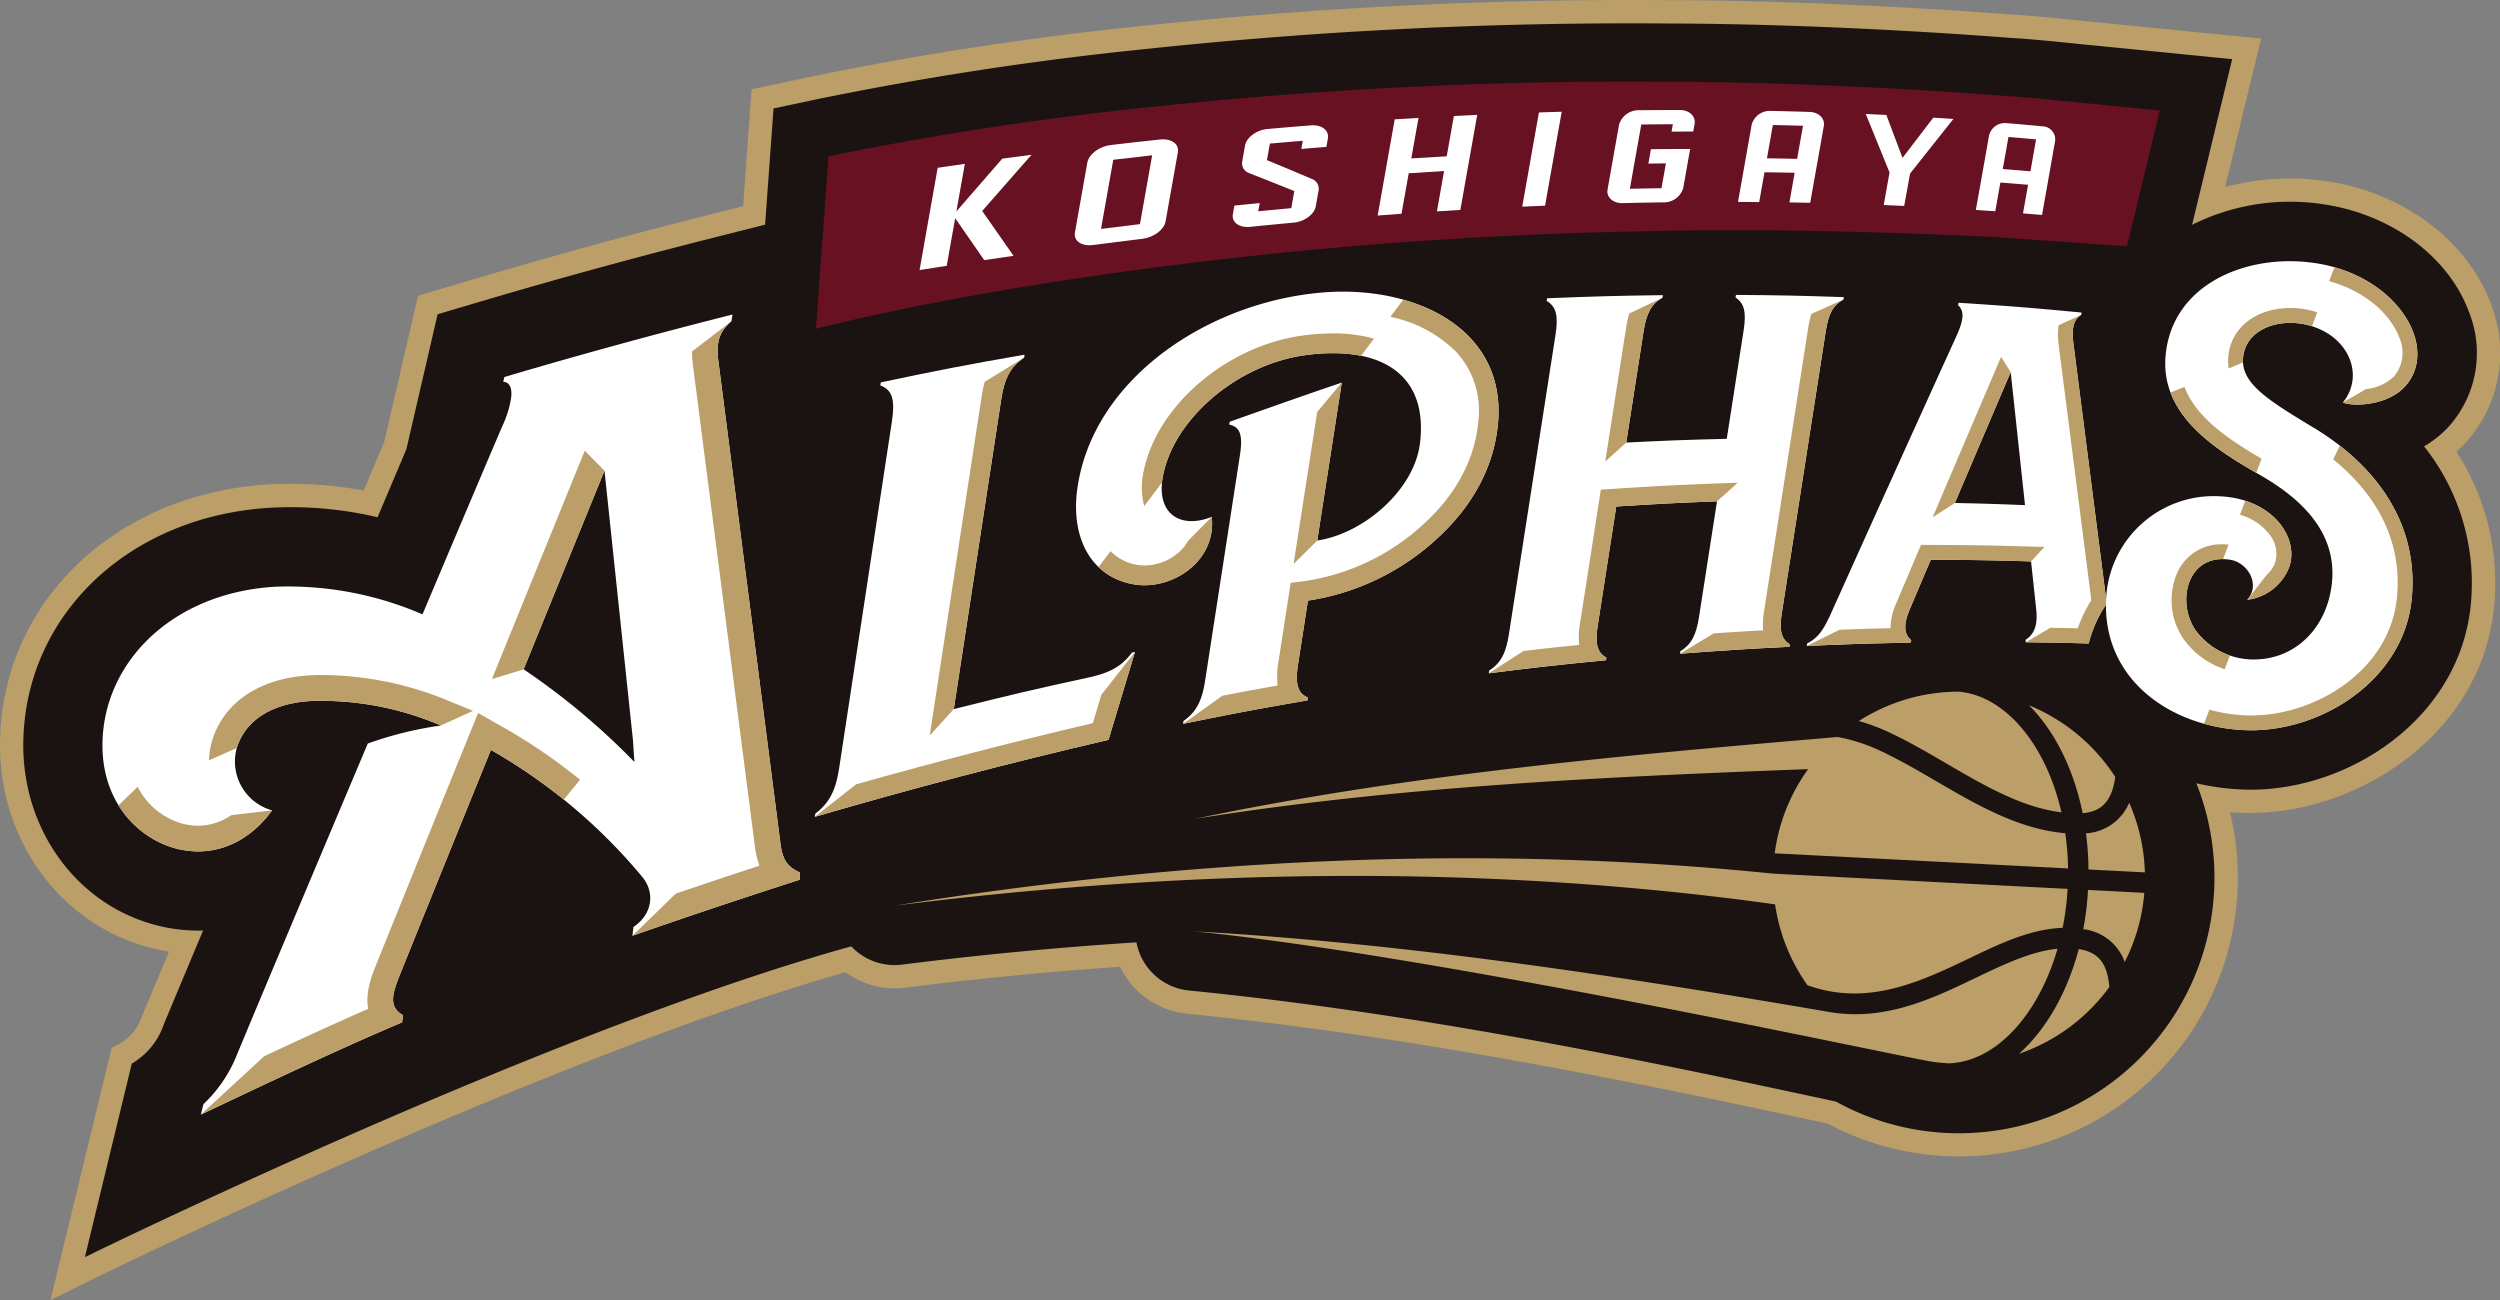
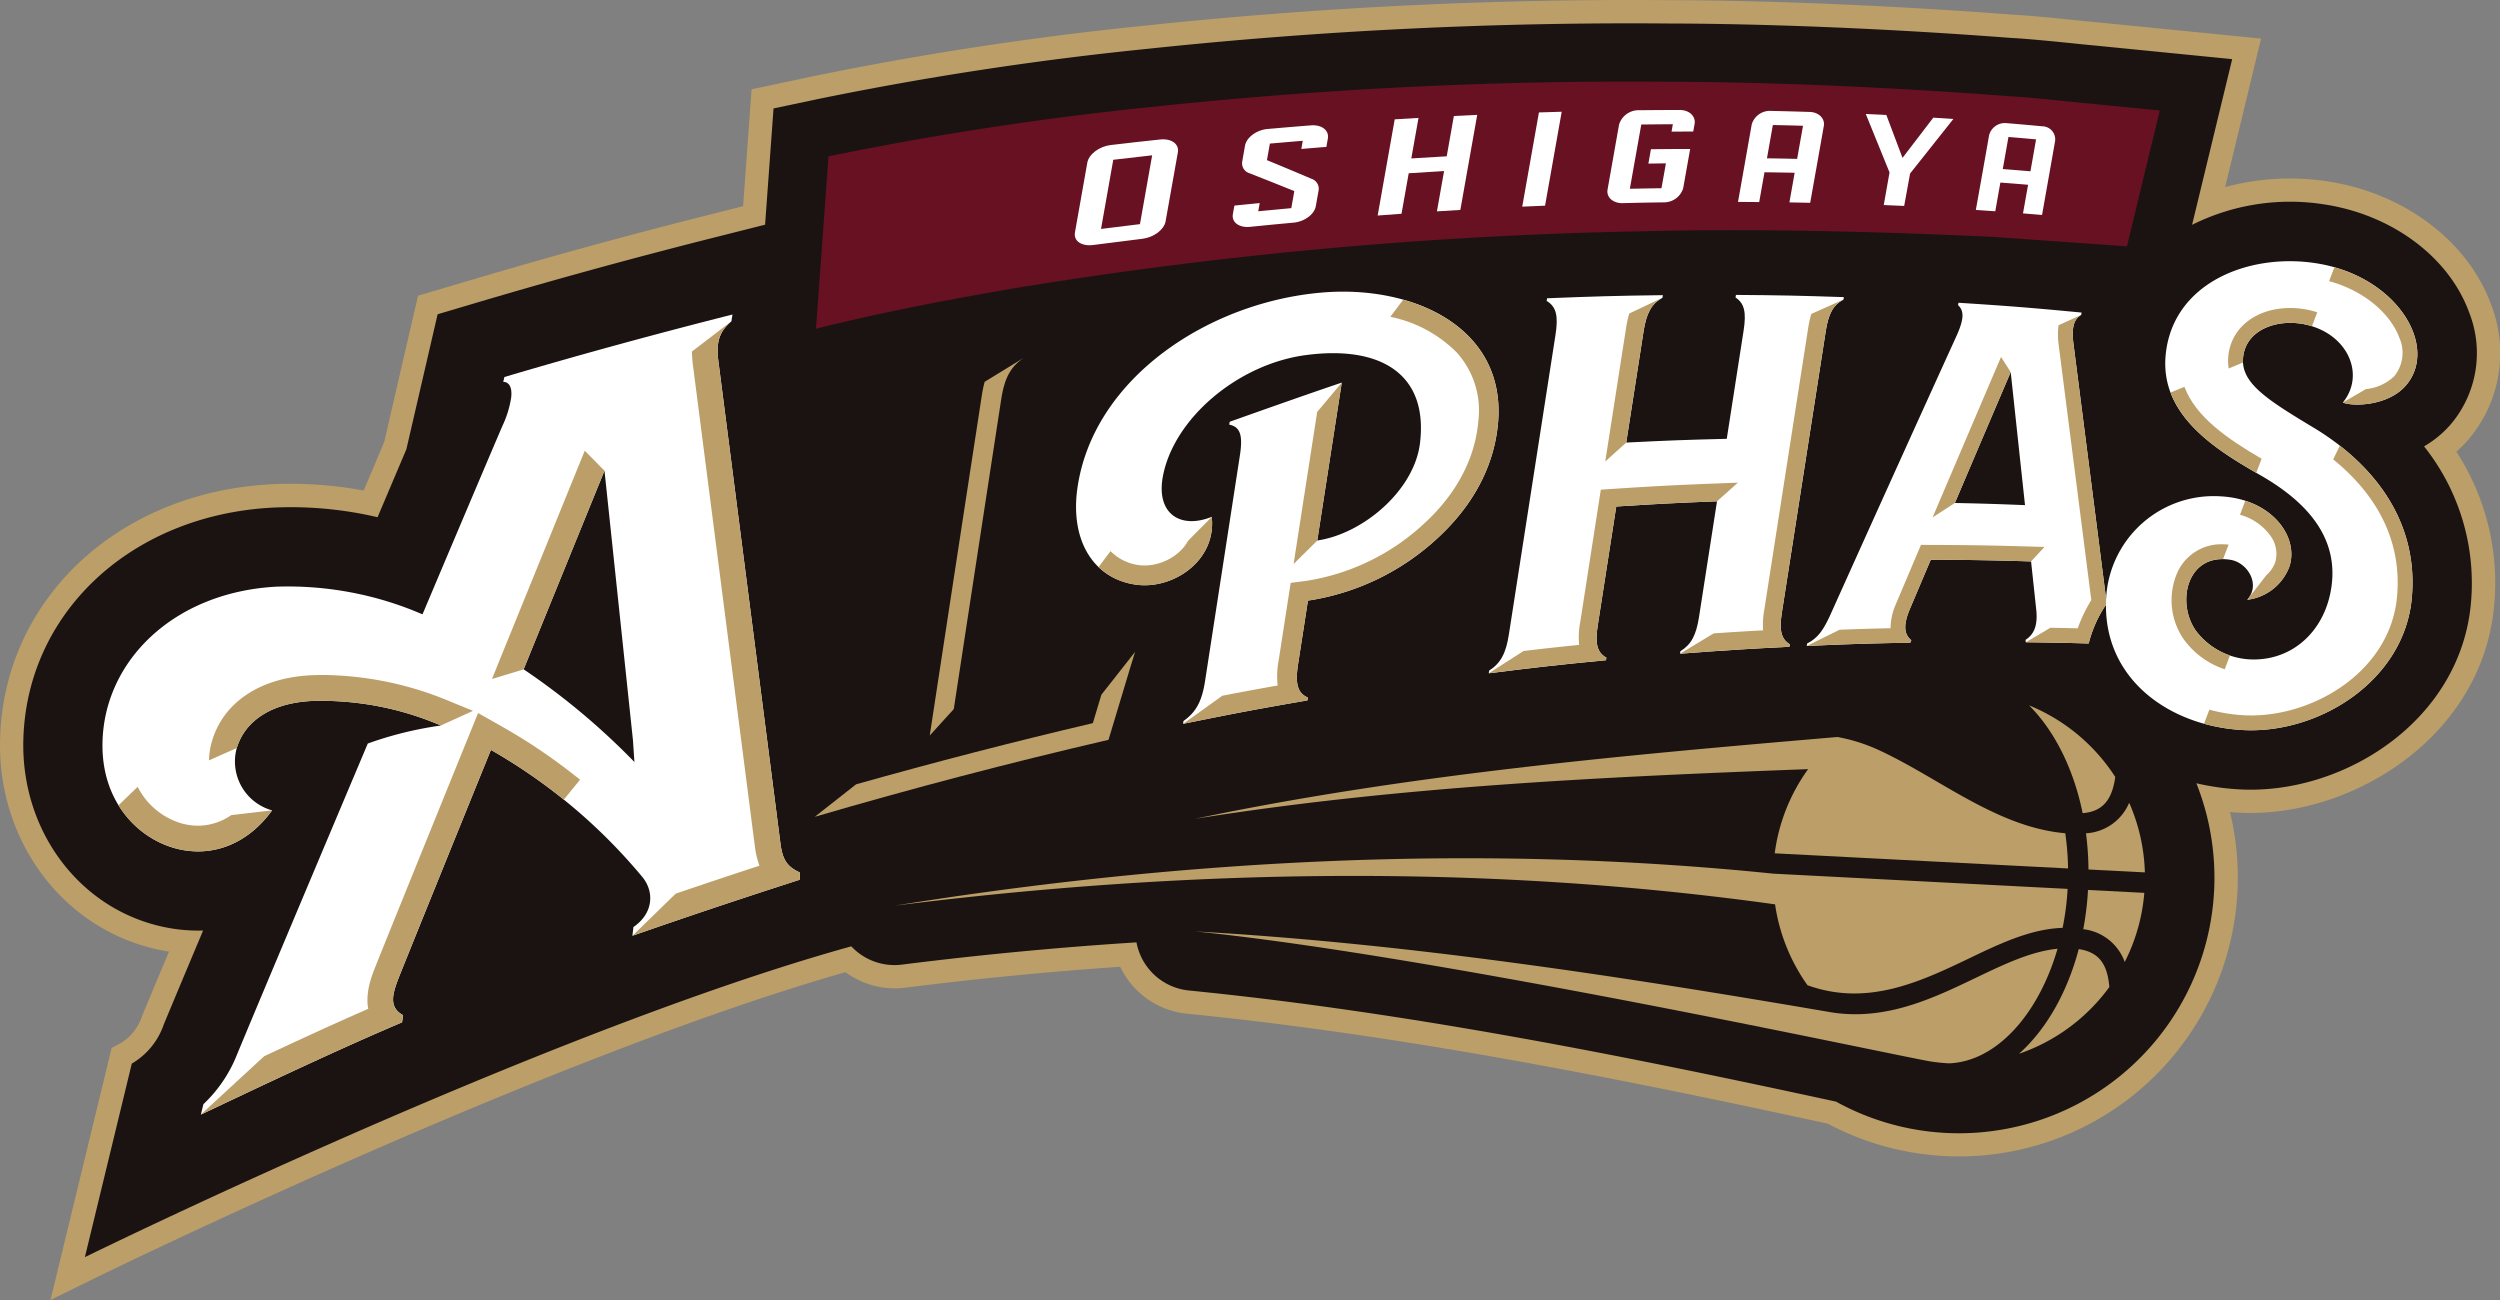
<svg xmlns="http://www.w3.org/2000/svg" width="400" height="207.997" viewBox="0 0 400 207.997">
  <rect x="0" y="0" width="400" height="207.997" fill="#808080" stroke="none" />
  <defs>
    <clipPath id="clip-path">
      <rect id="長方形_3" data-name="長方形 3" width="400" height="207.997" fill="none" />
    </clipPath>
  </defs>
  <g id="グループ_5" data-name="グループ 5" transform="translate(0 0)">
    <g id="グループ_4" data-name="グループ 4" transform="translate(0 0)" clip-path="url(#clip-path)">
      <path id="パス_52" data-name="パス 52" d="M394.725,70.582a21.338,21.338,0,0,0,3.863-21.817c-3.7-10.2-14.02-17.953-26.307-19.764a39.81,39.81,0,0,0-16.253.933l5.744-23.76L335.621,3.579c-1.1-.1-2.359-.227-3.675-.36-3.284-.337-7.006-.713-9.984-.878C302.865.892,283.407.069,267.193.029a740.317,740.317,0,0,0-84.07,4.083,528.346,528.346,0,0,0-53.273,8.142l-9.6,2.03L118.894,32.99l-5.705,1.442c-12.656,3.189-24.8,6.52-37.145,10.172l-9.161,2.711L61.468,70.731l-3.284,7.758a63.769,63.769,0,0,0-14.929-1C18.61,78.865.422,96.137.006,118.557c-.29,15.751,9.608,29.356,24.082,33.094.98.251,1.959.455,2.947.611-1.959,4.678-3.417,8.158-4.263,10.2a7.978,7.978,0,0,1-3.448,4.428l-1.465.784L8.078,208l7.147-3.511c.721-.353,71.853-35.186,120.048-48.939a13.334,13.334,0,0,0,9.506,2.492c11.559-1.458,23.133-2.586,34.449-3.354a13.293,13.293,0,0,0,10.634,7.5c34.724,3.448,69.816,10.485,102.588,17.6A44.616,44.616,0,0,0,356.8,129.936q.694.059,1.387.094.964.047,1.928.047c17.233,0,37.02-12.648,38.94-33.078a38.544,38.544,0,0,0-6.034-24.724,20.493,20.493,0,0,0,1.708-1.693" transform="translate(0.001 -0.002)" fill="#bb9e68" />
      <path id="パス_53" data-name="パス 53" d="M388.695,64.845a17.647,17.647,0,0,0,3.135-18.063c-3.229-8.918-12.39-15.728-23.337-17.35a35.059,35.059,0,0,0-21.01,3.291L353.9,6.212l-21.88-2.171c-1.113-.1-2.374-.227-3.7-.368-3.26-.329-6.943-.7-9.89-.862-19-1.45-38.391-2.265-54.527-2.3a734.079,734.079,0,0,0-83.631,4.059,525.1,525.1,0,0,0-52.9,8.079l-6.857,1.45-1.348,18.6-8.322,2.1c-12.6,3.182-24.7,6.5-37,10.133l-7.076,2.1-5,21.605c-1.285,3.033-2.837,6.692-4.608,10.869a60.75,60.75,0,0,0-16.958-1.528C17.572,79.225.865,94.953.481,115.375c-.259,14.012,8.5,26.111,21.292,29.411a26.6,26.6,0,0,0,7.476.846c-3,7.131-5.164,12.311-6.285,15.007a11.591,11.591,0,0,1-5.125,6.285l-7.507,30.97s73.514-36.119,122.626-49.731a9.473,9.473,0,0,0,8.1,2.923q19.007-2.386,37.529-3.558a9.493,9.493,0,0,0,8.393,7.7c34.865,3.464,70.066,10.517,103.536,17.781a40.7,40.7,0,0,0,18.526,5.047c.392.008.776.016,1.168.016a40.894,40.894,0,0,0,37.96-56,39.706,39.706,0,0,0,6.959.98c.572.031,1.152.047,1.732.047,15.979,0,33.517-11.535,35.225-29.7A35.149,35.149,0,0,0,384.6,68.168a16.783,16.783,0,0,0,4.091-3.323" transform="translate(3.249 3.251)" fill="#1b1311" />
-       <path id="パス_54" data-name="パス 54" d="M60.551,58.869c-8.683,1.881-13.016,2.9-21.668,5.078Q42.668,39.18,46.469,14.4C46.986,11,47.958,9.17,50.136,7.72c.024-.2.039-.29.071-.478C40.991,8.848,36.383,9.734,27.2,11.677c-.031.2-.047.3-.071.494,1.912.69,2.382,2.273,1.849,5.76Q24.746,45.684,20.53,73.445c-.533,3.511-1.536,5.478-3.816,7.249l-.078.494c15.587-4.553,31.205-8.652,47-12.319C65,64.315,65.692,62.035,67.063,57.49c.321-1.074.486-1.614.815-2.688l-.47.094c-1.669,2.21-3.534,3.252-6.857,3.973" transform="translate(113.726 49.506)" fill="#fff" />
      <path id="パス_55" data-name="パス 55" d="M61.466,6.086C43.16,7.575,24.619,19.87,22.174,37.495c-1.128,8.189,2.484,14.357,9.372,15.336,5.815.831,12.907-3.722,12.139-10.846-5.078,2.037-9.043-.541-7.774-6.724,1.873-9.153,12-17.7,22.781-19.152,11.81-1.583,19.646,2.852,18.314,14.043-.9,7.617-9.145,14.56-16.441,15.618,1.23-7.962,2.68-17.3,3.918-25.265C58.355,22.566,47.6,26.4,46.553,26.774c-.031.188-.047.282-.071.462,1.771.345,2.2,1.708,1.7,4.945C46.4,43.733,44.406,56.663,42.619,68.214c-.5,3.244-1.411,4.992-3.456,6.434-.031.18-.047.274-.071.455,7.954-1.63,11.935-2.374,19.9-3.754.031-.18.039-.266.071-.447-1.661-.721-2.053-2.186-1.567-5.368.635-4.059.948-6.089,1.575-10.148A39.048,39.048,0,0,0,79.843,45.363c5.76-5.305,9.051-11.629,9.647-18.392C90.822,11.744,76.011,4.9,61.466,6.086" transform="translate(150.198 40.71)" fill="#fff" />
      <path id="パス_56" data-name="パス 56" d="M77.3,56.842q3.5-22.487,7.014-44.99c.439-2.829,1.191-4.216,2.837-5.086l.063-.392c-6.9-.235-10.352-.306-17.264-.353l-.071.408c1.426.94,1.748,2.382,1.3,5.266-1.081,6.935-1.622,10.407-2.7,17.35-6.434.157-9.647.274-16.081.6,1.1-7.108,1.661-10.666,2.766-17.765.462-2.947,1.262-4.428,3.025-5.407l.063-.415c-7.406.094-11.112.2-18.518.5-.024.172-.039.259-.071.423,1.528.909,1.889,2.382,1.418,5.4q-3.738,23.968-7.46,47.944c-.47,3.033-1.3,4.608-3.158,5.807l-.063.431c7.5-.948,11.253-1.371,18.753-2.092l.063-.415c-1.481-.807-1.834-2.226-1.371-5.2,1.183-7.6,1.771-11.394,2.954-18.98,6.449-.415,9.678-.58,16.12-.831-1.16,7.406-1.732,11.112-2.884,18.533-.455,2.9-1.238,4.381-2.97,5.446L61,63.432c7.006-.541,10.5-.76,17.5-1.113.023-.157.031-.235.063-.4-1.387-.846-1.708-2.233-1.262-5.078" transform="translate(207.803 41.166)" fill="#fff" />
      <path id="パス_57" data-name="パス 57" d="M110.569,91.025h0l-9.905-76.97c-.423-3.244.1-4.851,2.061-6.544l.172-1.089c-12.241,3.1-24.325,6.395-36.495,10l-.18.776s1.583-.149,1.262,2.547A16.452,16.452,0,0,1,66.1,24.219c-1.481,3.44-6.591,15.477-12.8,30.178A54.186,54.186,0,0,0,29.86,49.97C13.474,50.879,2.338,61.85,2.1,74.96c-.18,9.529,5.8,15.36,11.8,16.911,5.815,1.5,11.481-.776,15.336-6.112a8.12,8.12,0,0,1-5.7-9.8c1.128-4.059,5.023-7.39,12.217-7.711a48.53,48.53,0,0,1,20.493,3.934,58.429,58.429,0,0,0-11.7,2.884C35.5,96.5,26.467,117.944,23.615,124.848a22.1,22.1,0,0,1-5.368,7.923l-.407,1.661c9.756-4.624,22.271-10.571,32.192-14.756l.165-1.144c-2.312-1.277-1.763-3.315-.58-6.3,1.873-4.686,8.017-19.858,14.631-36.15A88.6,88.6,0,0,1,88.462,96.4c1.912,2.3,1.865,5.776-1.411,8.025l-.165,1.395c8.863-3.1,17.859-6.1,26.762-8.965l.016-1.16c-2.03-.956-2.743-1.99-3.1-4.671M69.482,63.19C74.811,50.079,79.787,37.846,82.42,31.413l4.553,43.109.235,3.5A111.913,111.913,0,0,0,69.482,63.19" transform="translate(14.299 43.9)" fill="#fff" />
      <path id="パス_58" data-name="パス 58" d="M118.013,31.988c-7.57-4.569-11.857-7.241-11.285-11.465.572-4.271,5.423-5.979,9.788-5.094,6.9,1.4,9.819,8.009,6.144,12.523,1.669.666,7.178.525,10.007-2.641,5.486-6.152-1.222-17.726-14.505-19.685-10.76-1.591-22.8,3.3-23.854,14.772-.885,9.623,8.064,15.109,15.109,19.145,6.591,3.777,12.6,9.318,11.433,17.8-.925,6.755-5.7,11.433-11.872,11.7A11.556,11.556,0,0,1,99.1,64.392c-3.142-4.577-1.309-12.429,5.611-11.277,2.727.455,4.843,3.957,2.649,6.387a8.245,8.245,0,0,0,6.763-5.352c1.52-4.788-2.868-10.8-11.081-11.2A17.243,17.243,0,0,0,84.833,58.625c-.023.259-.031.509-.047.768q-2.621-20.5-5.243-40.985c-.274-2.5.055-3.754,1.254-4.482l.063-.376c-7.868-.752-11.81-1.066-19.7-1.567-.023.149-.031.227-.063.384,1,.917.933,2.226-.149,4.7q-10.238,22.5-20.375,45.044c-1.066,2.265-1.9,3.5-3.621,4.388-.031.157-.039.235-.063.4,6.63-.306,9.945-.407,16.566-.533.063-.157.094-.235.165-.384-1.05-.854-1.371-2.179-.321-4.8,1.371-3.236,2.061-4.859,3.432-8.087,6.426.024,9.639.078,16.049.274.337,3.158.509,4.741.846,7.907.227,2.539-.478,3.816-1.732,4.647l.039.376c4.122.055,6.841.1,10.062.2a19.756,19.756,0,0,1,2.374-5.6c.125-.2.259-.384.392-.572-.078,12.053,10.25,19.4,21.927,20.022,12.162.643,25.766-7.884,27-21.057,1.136-12.068-5.791-21.331-15.673-27.31M60.587,44.017c3.573-8.409,5.36-12.593,8.934-20.939.917,8.51,1.371,12.774,2.288,21.284-4.483-.18-6.732-.251-11.222-.345" transform="translate(252.193 36.46)" fill="#fff" />
      <path id="パス_59" data-name="パス 59" d="M159.149,24.9a29.654,29.654,0,0,0,5.188,12.938c9.388,3.393,17.734-.4,25.5-4.122,5.2-2.5,10.156-4.89,15.32-5.055a43.476,43.476,0,0,0,.8-6.238l-47.105-2.437c-46.776-4.8-94.258-2.32-140.587,5.125,46.784-5.885,94.187-6.724,140.885-.212" transform="translate(124.862 119.798)" fill="#bb9e68" />
      <path id="パス_60" data-name="パス 60" d="M149.333,26.454c-5.783,2.774-12.115,5.815-19.231,5.815a24.253,24.253,0,0,1-3.934-.313C92.557,26.2,58.453,20.937,24.4,19.017,62.9,22.841,137.484,39.11,142.194,39.839c.948.141,1.9.243,2.876.29,7.6-.29,14.333-7.868,17.358-18.337-4.216.415-8.542,2.476-13.095,4.663" transform="translate(166.777 130.006)" fill="#bb9e68" />
      <path id="パス_61" data-name="パス 61" d="M117.18,33.66l46.933,2.421a43.964,43.964,0,0,0-.447-5.634c-7.46-.643-14.176-4.553-20.681-8.346-2.978-1.74-6.065-3.534-9.122-4.945a27.589,27.589,0,0,0-6.645-2.108c-34.379,2.931-69,6.011-102.823,13.095,32.49-5.188,65.294-6.716,98.129-7.954A29.49,29.49,0,0,0,117.18,33.66" transform="translate(166.777 102.872)" fill="#bb9e68" />
      <path id="パス_62" data-name="パス 62" d="M42.99,27.071l9.02.462A29.651,29.651,0,0,0,49.5,16.39a7.976,7.976,0,0,1-6.912,4.89,48.207,48.207,0,0,1,.4,5.791" transform="translate(291.168 112.047)" fill="#bb9e68" />
      <path id="パス_63" data-name="パス 63" d="M55.22,25.859A29.878,29.878,0,0,0,41.428,14.4C45.5,18.477,48.551,24.542,50,31.65c3.135-.259,4.694-2.022,5.219-5.791" transform="translate(283.224 98.456)" fill="#bb9e68" />
      <path id="パス_64" data-name="パス 64" d="M42.534,24.448a8.013,8.013,0,0,1,6.638,5.25,29.772,29.772,0,0,0,3.135-11.065l-9.012-.462a47.552,47.552,0,0,1-.76,6.277" transform="translate(290.785 124.223)" fill="#bb9e68" />
-       <path id="パス_65" data-name="パス 65" d="M51.941,25.61c6.183,3.6,12.053,7.029,18.424,7.821-2.429-10.642-8.816-18.588-16.394-19.309a29.549,29.549,0,0,0-16.018,4.7,32.283,32.283,0,0,1,4.592,1.693c3.2,1.481,6.348,3.315,9.4,5.094" transform="translate(259.467 96.542)" fill="#bb9e68" />
      <path id="パス_66" data-name="パス 66" d="M50.783,19.378c-1.857,7.029-5.25,12.915-9.561,16.755A29.866,29.866,0,0,0,55.68,25.451c-.313-3.785-1.732-5.58-4.9-6.073" transform="translate(281.815 132.474)" fill="#bb9e68" />
      <path id="パス_67" data-name="パス 67" d="M220.512,5.194c-3.856-.36-9.443-1-13.338-1.215-17.029-1.3-36.675-2.241-54.009-2.28a720.149,720.149,0,0,0-82.534,4,520.506,520.506,0,0,0-51.972,7.931c-.6,8.362-1.215,16.794-2,27.592,1.865-.486,4.059-1,6.018-1.45,8.612-1.983,17.742-3.667,26.4-5.149a700.021,700.021,0,0,1,99.884-9c18.095-.478,38.164.063,55.984.893,5.642.4,15.164,1.066,21.472,1.512L231.671,6.3Z" transform="translate(113.897 11.384)" fill="#671122" />
-       <path id="パス_68" data-name="パス 68" d="M36.681,3.161c-1.865.243-2.805.368-4.678.619-2.931,3.362-4.4,5.047-7.335,8.44.541-3.041.807-4.561,1.348-7.609-1.732.243-2.6.368-4.341.627-1.16,6.536-1.74,9.811-2.9,16.363,1.74-.282,2.61-.415,4.349-.682.541-3.048.807-4.577,1.348-7.617,1.865,2.68,2.8,4.02,4.647,6.708,1.881-.282,2.821-.415,4.694-.682-2-2.876-3-4.31-5.015-7.178,3.166-3.613,4.741-5.415,7.884-8.988" transform="translate(128.356 21.606)" fill="#fff" />
      <path id="パス_69" data-name="パス 69" d="M23.954,6.571c-.791,4.475-1.183,6.716-1.983,11.191-.235,1.34,1.066,2.226,2.9,1.99,3.182-.415,4.765-.611,7.923-1,1.8-.219,3.448-1.458,3.683-2.782.791-4.428,1.183-6.638,1.967-11.057.227-1.324-1.034-2.241-2.837-2.045-3.142.337-4.725.509-7.9.886-1.834.212-3.511,1.473-3.754,2.813m2.194,10.611c.784-4.428,1.175-6.645,1.959-11.065,2.5-.3,3.746-.439,6.222-.713-.776,4.4-1.168,6.606-1.951,11.01-2.484.3-3.73.455-6.23.768" transform="translate(150.017 19.45)" fill="#fff" />
      <path id="パス_70" data-name="パス 70" d="M40.15,6.019l.235-1.34c.235-1.3-.972-2.241-2.7-2.108-2.774.219-4.161.337-6.951.58-1.755.157-3.362,1.348-3.6,2.657-.18,1.019-.274,1.528-.447,2.547a1.656,1.656,0,0,0,1.152,1.873c2.884,1.136,4.326,1.708,7.178,2.86-.188,1.1-.29,1.638-.478,2.727-2.108.2-3.166.3-5.29.5l.235-1.309c-1.622.157-2.429.235-4.051.4-.1.541-.149.815-.243,1.356-.235,1.317,1,2.226,2.758,2.045,2.8-.282,4.193-.415,6.967-.674,1.732-.157,3.315-1.332,3.542-2.625.18-1,.266-1.5.447-2.508a1.666,1.666,0,0,0-1.1-1.865c-2.853-1.215-4.287-1.81-7.163-3l.47-2.649c2.108-.18,3.166-.274,5.258-.447-.086.525-.133.784-.227,1.309,1.606-.141,2.406-.2,4-.329" transform="translate(172.071 17.487)" fill="#fff" />
      <path id="パス_71" data-name="パス 71" d="M34.664,2.832c-1.52.086-2.28.133-3.809.227-1.089,6.16-1.638,9.231-2.727,15.391,1.528-.118,2.3-.172,3.816-.282.462-2.594.69-3.887,1.152-6.481,2.273-.149,3.4-.219,5.658-.353-.455,2.578-.682,3.871-1.144,6.449,1.5-.094,2.249-.141,3.746-.227,1.081-6.089,1.622-9.13,2.7-15.211-1.489.063-2.233.1-3.738.18C39.859,5.1,39.632,6.4,39.178,8.976c-2.257.125-3.393.2-5.666.337.462-2.594.69-3.887,1.152-6.481" transform="translate(192.298 16.035)" fill="#fff" />
      <path id="パス_72" data-name="パス 72" d="M37.4,2.282c-1.458.039-2.179.063-3.644.11-1.066,6.034-1.607,9.043-2.672,15.077l3.652-.157c1.066-6.018,1.606-9.02,2.664-15.03" transform="translate(212.473 15.597)" fill="#fff" />
      <path id="パス_73" data-name="パス 73" d="M46.553,5.694c.086-.486.133-.729.219-1.215.212-1.23-.846-2.233-2.382-2.233-2.578.008-3.871.016-6.473.039a3.263,3.263,0,0,0-3.229,2.288c-.737,4.153-1.1,6.238-1.842,10.4-.219,1.238.87,2.21,2.429,2.179,2.61-.063,3.91-.094,6.5-.125a3.216,3.216,0,0,0,3.174-2.265c.447-2.516.666-3.769,1.113-6.277-2.5,0-3.754.016-6.277.039-.165.917-.243,1.379-.408,2.3l2.805-.039c-.282,1.591-.423,2.39-.713,3.981-2.014.024-3.025.047-5.055.086.729-4.114,1.1-6.175,1.826-10.282,2.03-.024,3.033-.031,5.047-.047-.078.478-.125.713-.2,1.183,1.387-.008,2.085-.008,3.472-.008" transform="translate(224.364 15.351)" fill="#fff" />
      <path id="パス_74" data-name="パス 74" d="M35.486,16.826c1.356.008,2.03.016,3.385.024.337-1.9.509-2.86.846-4.765,1.936.024,2.907.039,4.827.078-.337,1.9-.5,2.845-.838,4.741,1.332.024,2,.039,3.323.063.878-4.906,1.309-7.359,2.179-12.272.219-1.2-.791-2.226-2.257-2.265-2.461-.078-3.7-.11-6.175-.165a3.031,3.031,0,0,0-3.1,2.155c-.878,4.968-1.317,7.445-2.194,12.405m5.572-12.3c1.936.039,2.9.063,4.827.118-.376,2.116-.564,3.174-.94,5.3-1.928-.047-2.892-.063-4.827-.094.376-2.124.564-3.189.94-5.321" transform="translate(242.601 15.48)" fill="#fff" />
      <path id="パス_75" data-name="パス 75" d="M40.341,16.411c1.246.086,1.881.125,3.111.212.329-1.834.486-2.758.815-4.592,1.779.133,2.664.2,4.435.353-.329,1.834-.486,2.743-.815,4.577,1.215.1,1.826.149,3.048.251.838-4.741,1.262-7.108,2.092-11.841a2.087,2.087,0,0,0-2.045-2.343c-2.257-.212-3.393-.313-5.658-.5a2.618,2.618,0,0,0-2.86,1.92c-.839,4.788-1.262,7.178-2.124,11.966M45.56,4.734c1.779.149,2.664.227,4.42.384-.353,2.045-.541,3.072-.9,5.109-1.771-.149-2.649-.219-4.428-.36.368-2.053.549-3.08.909-5.133" transform="translate(275.792 17.181)" fill="#fff" />
      <path id="パス_76" data-name="パス 76" d="M48.893,2.916c-1.959,2.563-2.947,3.848-4.921,6.434-1.034-2.743-1.552-4.114-2.586-6.865l-3.291-.157c1.528,3.738,2.288,5.611,3.8,9.349-.368,2.085-.556,3.127-.925,5.219,1.309.047,1.967.078,3.268.141.376-2.077.564-3.119.948-5.188,2.774-3.511,4.161-5.258,6.92-8.722-1.285-.086-1.928-.133-3.213-.212" transform="translate(260.431 15.912)" fill="#fff" />
      <path id="パス_77" data-name="パス 77" d="M58.815,16.774a5.942,5.942,0,0,1-.831,6.1,7.544,7.544,0,0,1-4.537,2.069l-3.7,2.155c1.669.666,7.178.525,10.007-2.641,5.031-5.642-.2-15.845-11.355-19l-.846,2.218c6.081,1.669,9.992,5.587,11.261,9.1" transform="translate(325.104 37.31)" fill="#bb9e68" />
      <path id="パス_78" data-name="パス 78" d="M47.885,15a5.683,5.683,0,0,1,.031-1.027c.572-4.271,5.423-5.971,9.788-5.086a10.852,10.852,0,0,1,1.207.313l.846-2.226a12.66,12.66,0,0,0-1.583-.415,13.251,13.251,0,0,0-2.727-.274c-5.313,0-9.286,2.962-9.882,7.374a7.743,7.743,0,0,0,.024,2.3Z" transform="translate(311.004 42.998)" fill="#bb9e68" />
      <path id="パス_79" data-name="パス 79" d="M56.731,13.507c6.426.024,9.639.078,16.049.266l2.139-2.312L72.851,11.4c-6.489-.188-9.655-.243-16.112-.266l-1.575-.008L51.12,20.67a9.712,9.712,0,0,0-.823,3.793c-3.009.063-5.4.133-8.158.243L36.889,27.3c6.63-.3,9.945-.4,16.566-.525.063-.157.1-.235.165-.392-1.05-.846-1.371-2.171-.313-4.788,1.371-3.236,2.053-4.859,3.425-8.087" transform="translate(252.193 76.053)" fill="#bb9e68" />
      <path id="パス_80" data-name="パス 80" d="M46.542,7.9l-2.226.909c2.21,5.87,8.393,9.78,13.714,12.852l.862-2.249C53.453,16.244,48.336,12.725,46.542,7.9" transform="translate(302.968 53.991)" fill="#bb9e68" />
      <path id="パス_81" data-name="パス 81" d="M50.224,6.43,46.6,8.091a12.338,12.338,0,0,0,.016,3.088l5.227,40.875-.063.11a23.418,23.418,0,0,0-2.108,4.412c-1.371-.031-2.758-.063-4.381-.086l-3.926,2.32c4.122.047,6.841.094,10.062.2a19.756,19.756,0,0,1,2.374-5.6c.118-.2.259-.384.392-.572l.023-.948L48.97,10.912c-.274-2.5.055-3.762,1.254-4.482" transform="translate(282.766 43.955)" fill="#bb9e68" />
      <path id="パス_82" data-name="パス 82" d="M66.731,9.1l-1.066,2.194c5.415,4.373,11.191,11.575,10.211,22.028-1.1,11.7-12.969,18.941-23.329,18.941-.4,0-.792-.016-1.183-.031a26.657,26.657,0,0,1-5.509-.893L45,53.588A28.726,28.726,0,0,0,51.238,54.6c12.162.65,25.766-7.876,27-21.049.972-10.289-3.926-18.541-11.5-24.45" transform="translate(307.644 62.209)" fill="#bb9e68" />
      <path id="パス_83" data-name="パス 83" d="M53.685,28.894a10.892,10.892,0,0,1-5.5-4.02C45.23,20.58,46.672,13.4,52.58,13.487l.885-2.32c-.337-.031-.674-.055-1-.055a7.7,7.7,0,0,0-7.045,4.193,11.014,11.014,0,0,0,.8,10.916,13.2,13.2,0,0,0,6.622,4.89Z" transform="translate(303.112 75.97)" fill="#bb9e68" />
      <path id="パス_84" data-name="パス 84" d="M50.561,15.764A4.907,4.907,0,0,1,51.4,20a5.1,5.1,0,0,1-1.45,2.147l-2.7,3.479c-.1.149-.219.3-.345.447a8.257,8.257,0,0,0,6.763-5.352c1.246-3.942-1.5-8.7-7.084-10.493l-.846,2.241a8.931,8.931,0,0,1,4.827,3.3" transform="translate(312.662 69.893)" fill="#bb9e68" />
      <path id="パス_85" data-name="パス 85" d="M51.95,9.71,50.407,7.289l-.643,1.489C46.2,17.124,44.412,21.309,40.83,29.717l-1.371,3.229,3.558-2.3c3.573-8.409,5.36-12.593,8.934-20.939" transform="translate(269.763 49.828)" fill="#bb9e68" />
      <path id="パス_86" data-name="パス 86" d="M30.416,13.987c.525-3.409,1.489-5.235,3.667-6.685l-6.316,3.871a20.437,20.437,0,0,0-.478,2.335Q23.481,38.276,19.7,63.059l-.721,4.71,3.848-4.232q3.785-24.779,7.586-49.55" transform="translate(129.778 49.916)" fill="#bb9e68" />
      <path id="パス_87" data-name="パス 87" d="M61.131,24.705c-12.625,2.962-25.312,6.246-37.882,9.788l-6.614,5.2c15.587-4.561,31.205-8.652,47-12.319,1.364-4.561,2.061-6.833,3.425-11.379.329-1.081.494-1.614.823-2.688L62.494,20.16Z" transform="translate(113.726 90.997)" fill="#bb9e68" />
      <path id="パス_88" data-name="パス 88" d="M11.3,42.619l-1.254,3.1,5.062-1.544C20.436,31.06,25.42,18.827,28.046,12.393L24.887,9.2c-3.464,8.5-9.294,22.82-13.589,33.415" transform="translate(68.673 62.92)" fill="#bb9e68" />
      <path id="パス_89" data-name="パス 89" d="M26.994,19.834l-6.528.76a9.4,9.4,0,0,1-5.305,1.693,10.04,10.04,0,0,1-2.476-.321,11.463,11.463,0,0,1-7.194-5.9L2.419,19.027a15.6,15.6,0,0,0,9.231,6.92c5.823,1.5,11.488-.776,15.344-6.112" transform="translate(16.538 109.825)" fill="#bb9e68" />
      <path id="パス_90" data-name="パス 90" d="M36.594,90.082h0l-9.905-76.97c-.423-3.252.1-4.851,2.061-6.551L22.441,11.4a19.492,19.492,0,0,0,.165,2.249l9.905,76.963a13.994,13.994,0,0,0,.729,3.056c-4.467,1.458-8.941,2.954-13.393,4.467l-6.935,6.747c8.863-3.1,17.852-6.1,26.762-8.965l.016-1.16c-2.03-.956-2.743-1.99-3.1-4.671" transform="translate(88.273 44.844)" fill="#bb9e68" />
      <path id="パス_91" data-name="パス 91" d="M48.456,14.559,46.693,18.9C39.2,37.371,33.723,50.889,32.054,55.066c-.6,1.5-1.669,4.216-1.175,6.818-5.3,2.312-11.065,4.968-16.653,7.586L4.1,78.8c9.749-4.624,22.271-10.564,32.192-14.756l.165-1.136c-2.32-1.285-1.763-3.315-.58-6.308,1.873-4.678,8.017-19.85,14.631-36.142A87.187,87.187,0,0,1,62.17,28.414l2.6-3.189a91.636,91.636,0,0,0-12.241-8.362Z" transform="translate(28.037 99.529)" fill="#bb9e68" />
      <path id="パス_92" data-name="パス 92" d="M20.88,17.935a48.465,48.465,0,0,1,20.485,3.926l5.149-2.343-3.589-1.465a53.546,53.546,0,0,0-20.257-4.271c-.658,0-1.317.008-1.975.039C12.44,14.189,6.461,18.2,4.7,24.542a12.021,12.021,0,0,0-.431,2.9L8.71,25.466c1.2-3.981,5.078-7.21,12.17-7.531" transform="translate(29.171 94.217)" fill="#bb9e68" />
      <path id="パス_93" data-name="パス 93" d="M40.547,10.554l-3.8,3.832a6.174,6.174,0,0,1-.893,1.262,8.379,8.379,0,0,1-6.058,2.68,7.706,7.706,0,0,1-5.446-2.3l-1.92,2.555A10.634,10.634,0,0,0,28.408,21.4c5.815.831,12.9-3.73,12.139-10.846" transform="translate(153.337 72.149)" fill="#bb9e68" />
      <path id="パス_94" data-name="パス 94" d="M59.38,6.119,57.319,8.862a20.805,20.805,0,0,1,10.619,5.7,13.839,13.839,0,0,1,3.456,11.018c-.517,5.964-3.5,11.614-8.636,16.331a35.692,35.692,0,0,1-19.019,9.216l-2.367.3L39.436,63.937a13.574,13.574,0,0,0-.149,3.91c-3.236.58-5.885,1.066-8.855,1.646l-6.277,4.5c7.954-1.63,11.935-2.382,19.9-3.754.024-.18.039-.274.071-.455-1.661-.713-2.053-2.186-1.567-5.36.627-4.059.948-6.089,1.575-10.148A39.062,39.062,0,0,0,64.9,44.244c5.76-5.3,9.051-11.629,9.647-18.385.925-10.611-5.979-17.146-15.172-19.74" transform="translate(165.136 41.829)" fill="#bb9e68" />
      <path id="パス_95" data-name="パス 95" d="M26.412,36.831,30.2,33.085c1.23-7.97,2.68-17.3,3.918-25.273l-3.934,4.694Z" transform="translate(180.566 53.403)" fill="#bb9e68" />
-       <path id="パス_96" data-name="パス 96" d="M26.532,30.662a12.226,12.226,0,0,1,.188-1.222c1.873-9.161,12-17.711,22.781-19.152a27.209,27.209,0,0,1,8.894.1l2.061-2.751a24.3,24.3,0,0,0-6.544-.831,36.3,36.3,0,0,0-4.835.337C36.962,8.767,25.78,18.281,23.617,28.8a11.656,11.656,0,0,0,.078,5.65Z" transform="translate(159.382 46.539)" fill="#bb9e68" />
      <path id="パス_97" data-name="パス 97" d="M38.9,11.487c.462-2.954,1.262-4.435,3.025-5.407L36.615,8.6a17.552,17.552,0,0,0-.533,2.453L32.775,32.27l3.354-3.017c1.1-7.116,1.661-10.666,2.766-17.765" transform="translate(224.067 41.562)" fill="#bb9e68" />
      <path id="パス_98" data-name="パス 98" d="M50.6,56.192q3.5-22.487,7.014-44.99c.439-2.829,1.191-4.216,2.837-5.086l-5.141,2.3a17.233,17.233,0,0,0-.517,2.351l-7.006,44.99a13.021,13.021,0,0,0-.188,3.283c-2.845.149-5.2.3-7.907.486L34.3,62.783c7.006-.541,10.5-.76,17.5-1.113.023-.157.031-.235.063-.4-1.387-.846-1.708-2.233-1.262-5.078" transform="translate(234.5 41.815)" fill="#bb9e68" />
      <path id="パス_99" data-name="パス 99" d="M50.794,13.671c6.449-.415,9.67-.58,16.12-.831L70.26,9.855,66.8,9.988c-6.5.251-9.678.415-16.19.839l-2.28.149L45.027,32.213a12.671,12.671,0,0,0-.165,3.6c-3.236.329-5.862.611-8.9.98L30.4,40.355c7.5-.948,11.253-1.371,18.753-2.092l.063-.415c-1.481-.807-1.834-2.226-1.371-5.2,1.183-7.6,1.771-11.394,2.954-18.98" transform="translate(207.803 67.37)" fill="#bb9e68" />
    </g>
  </g>
</svg>